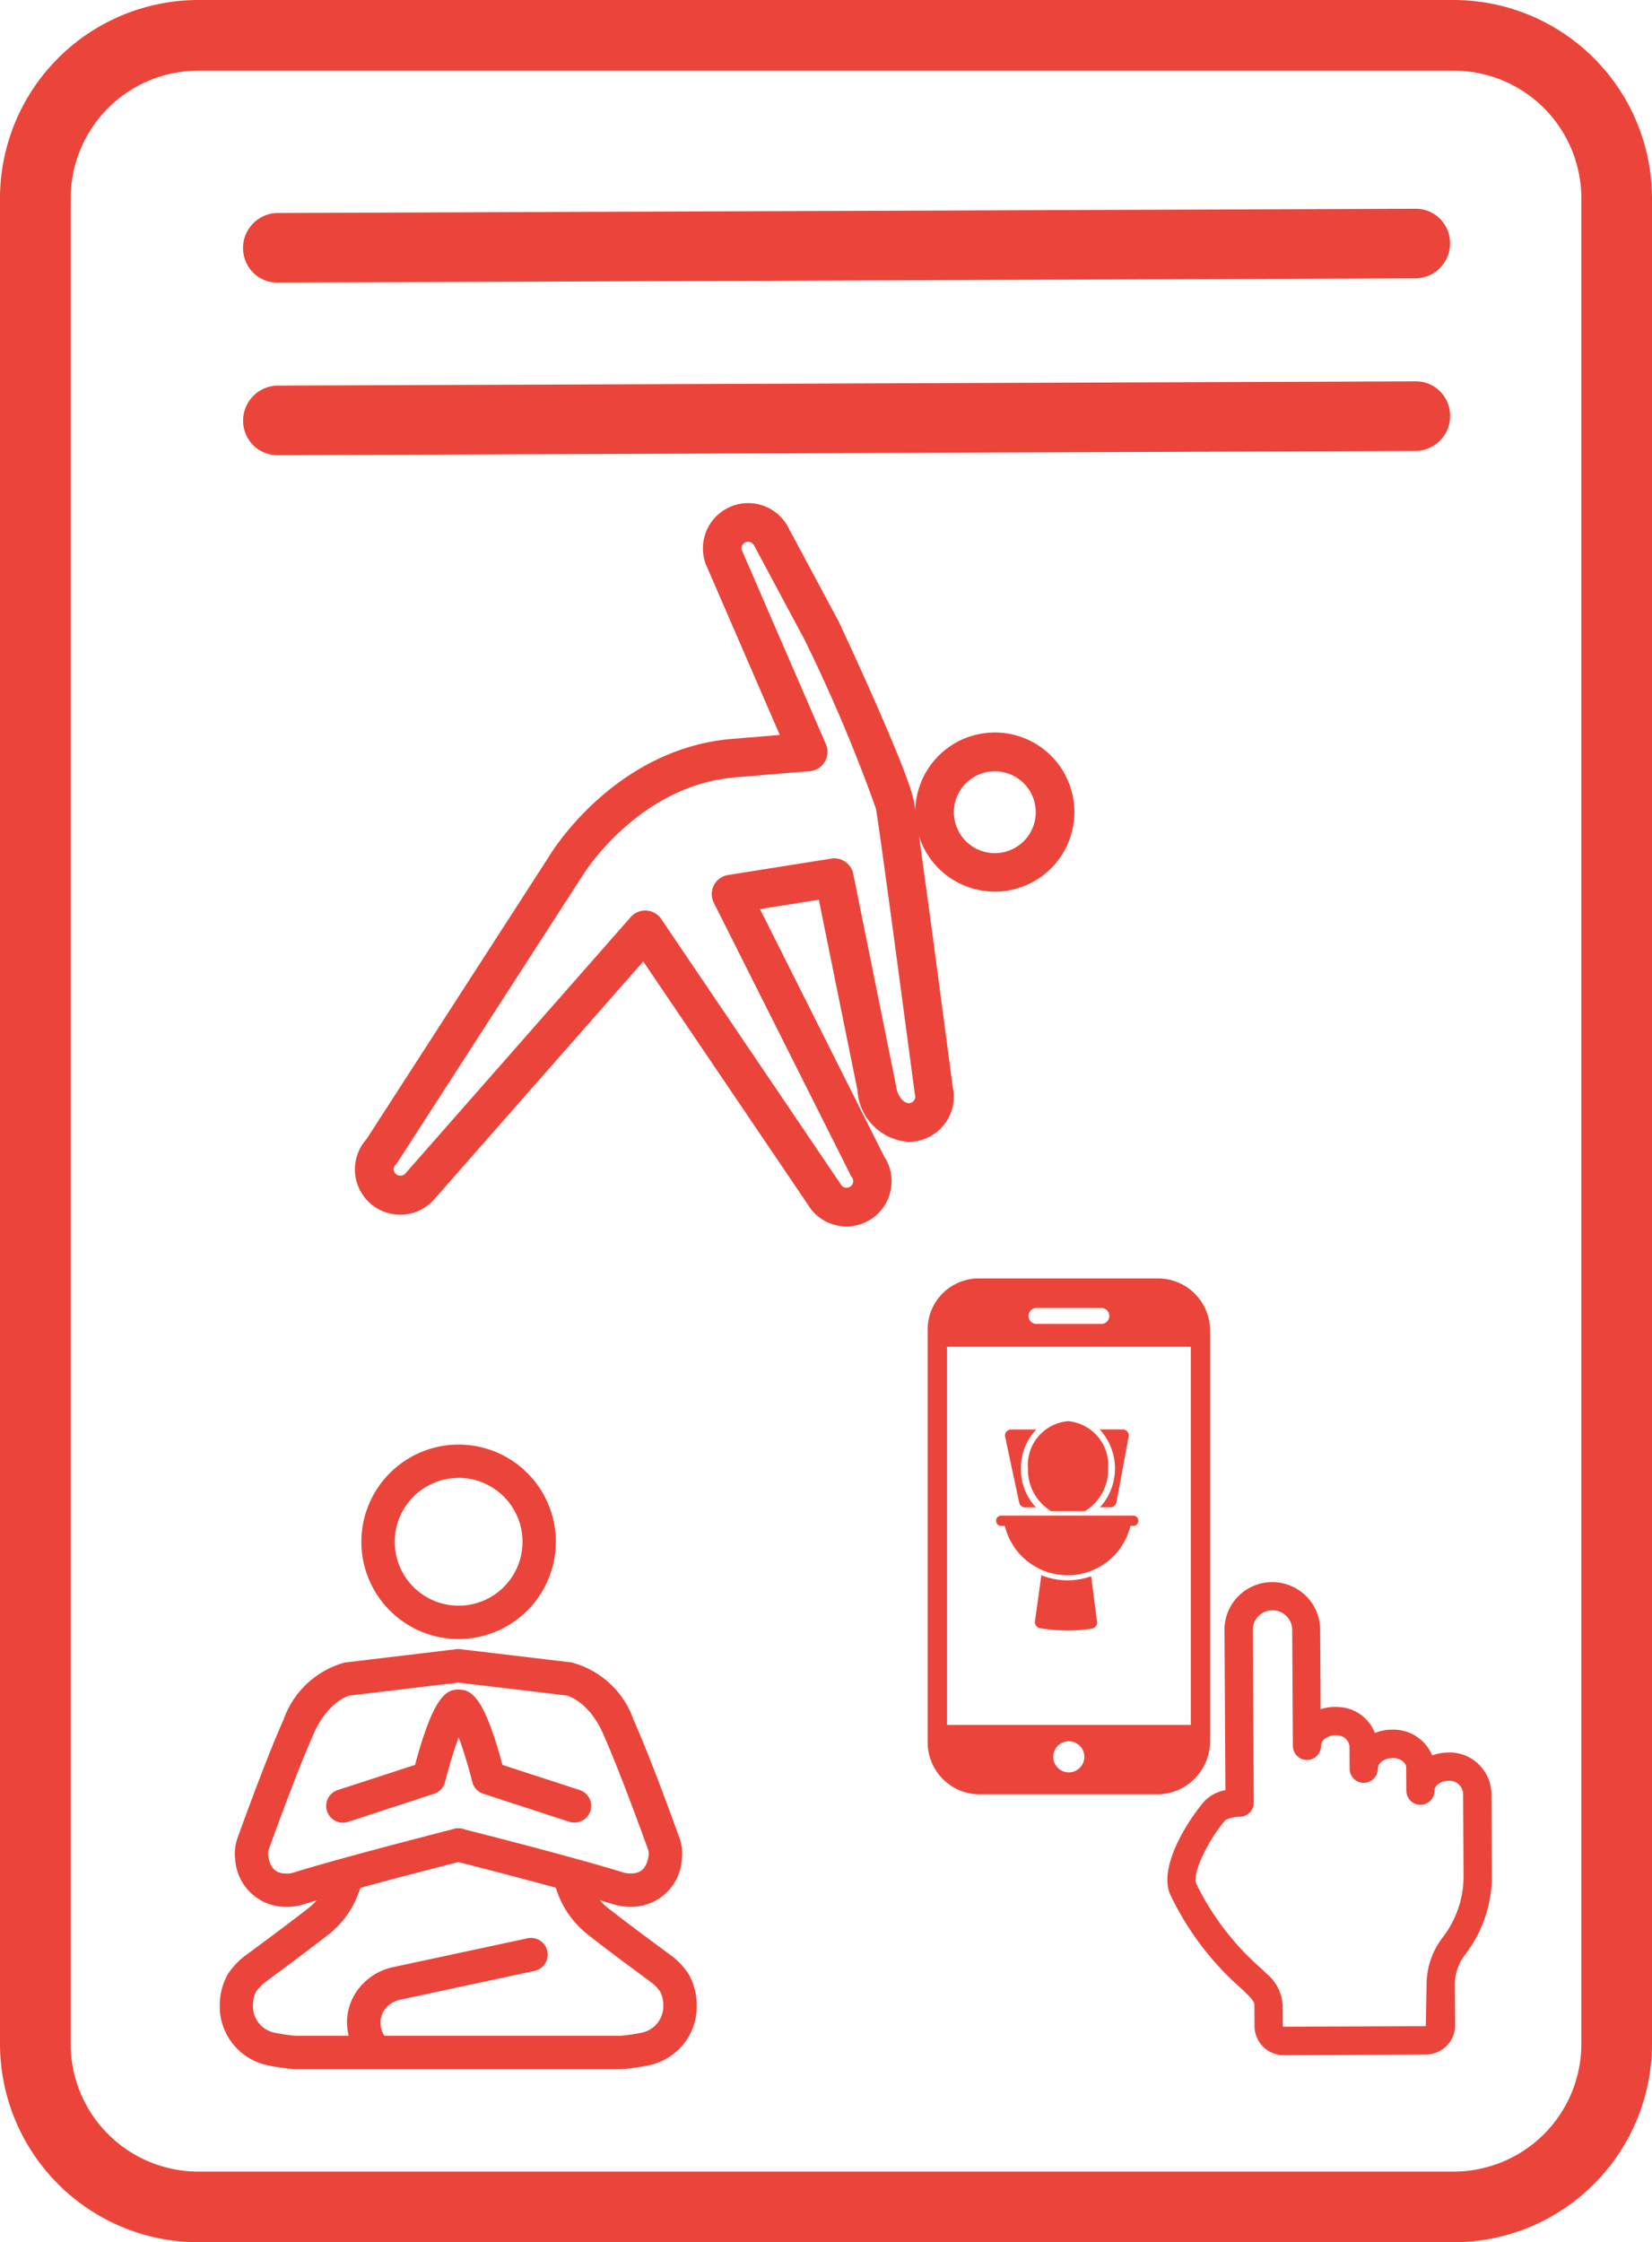
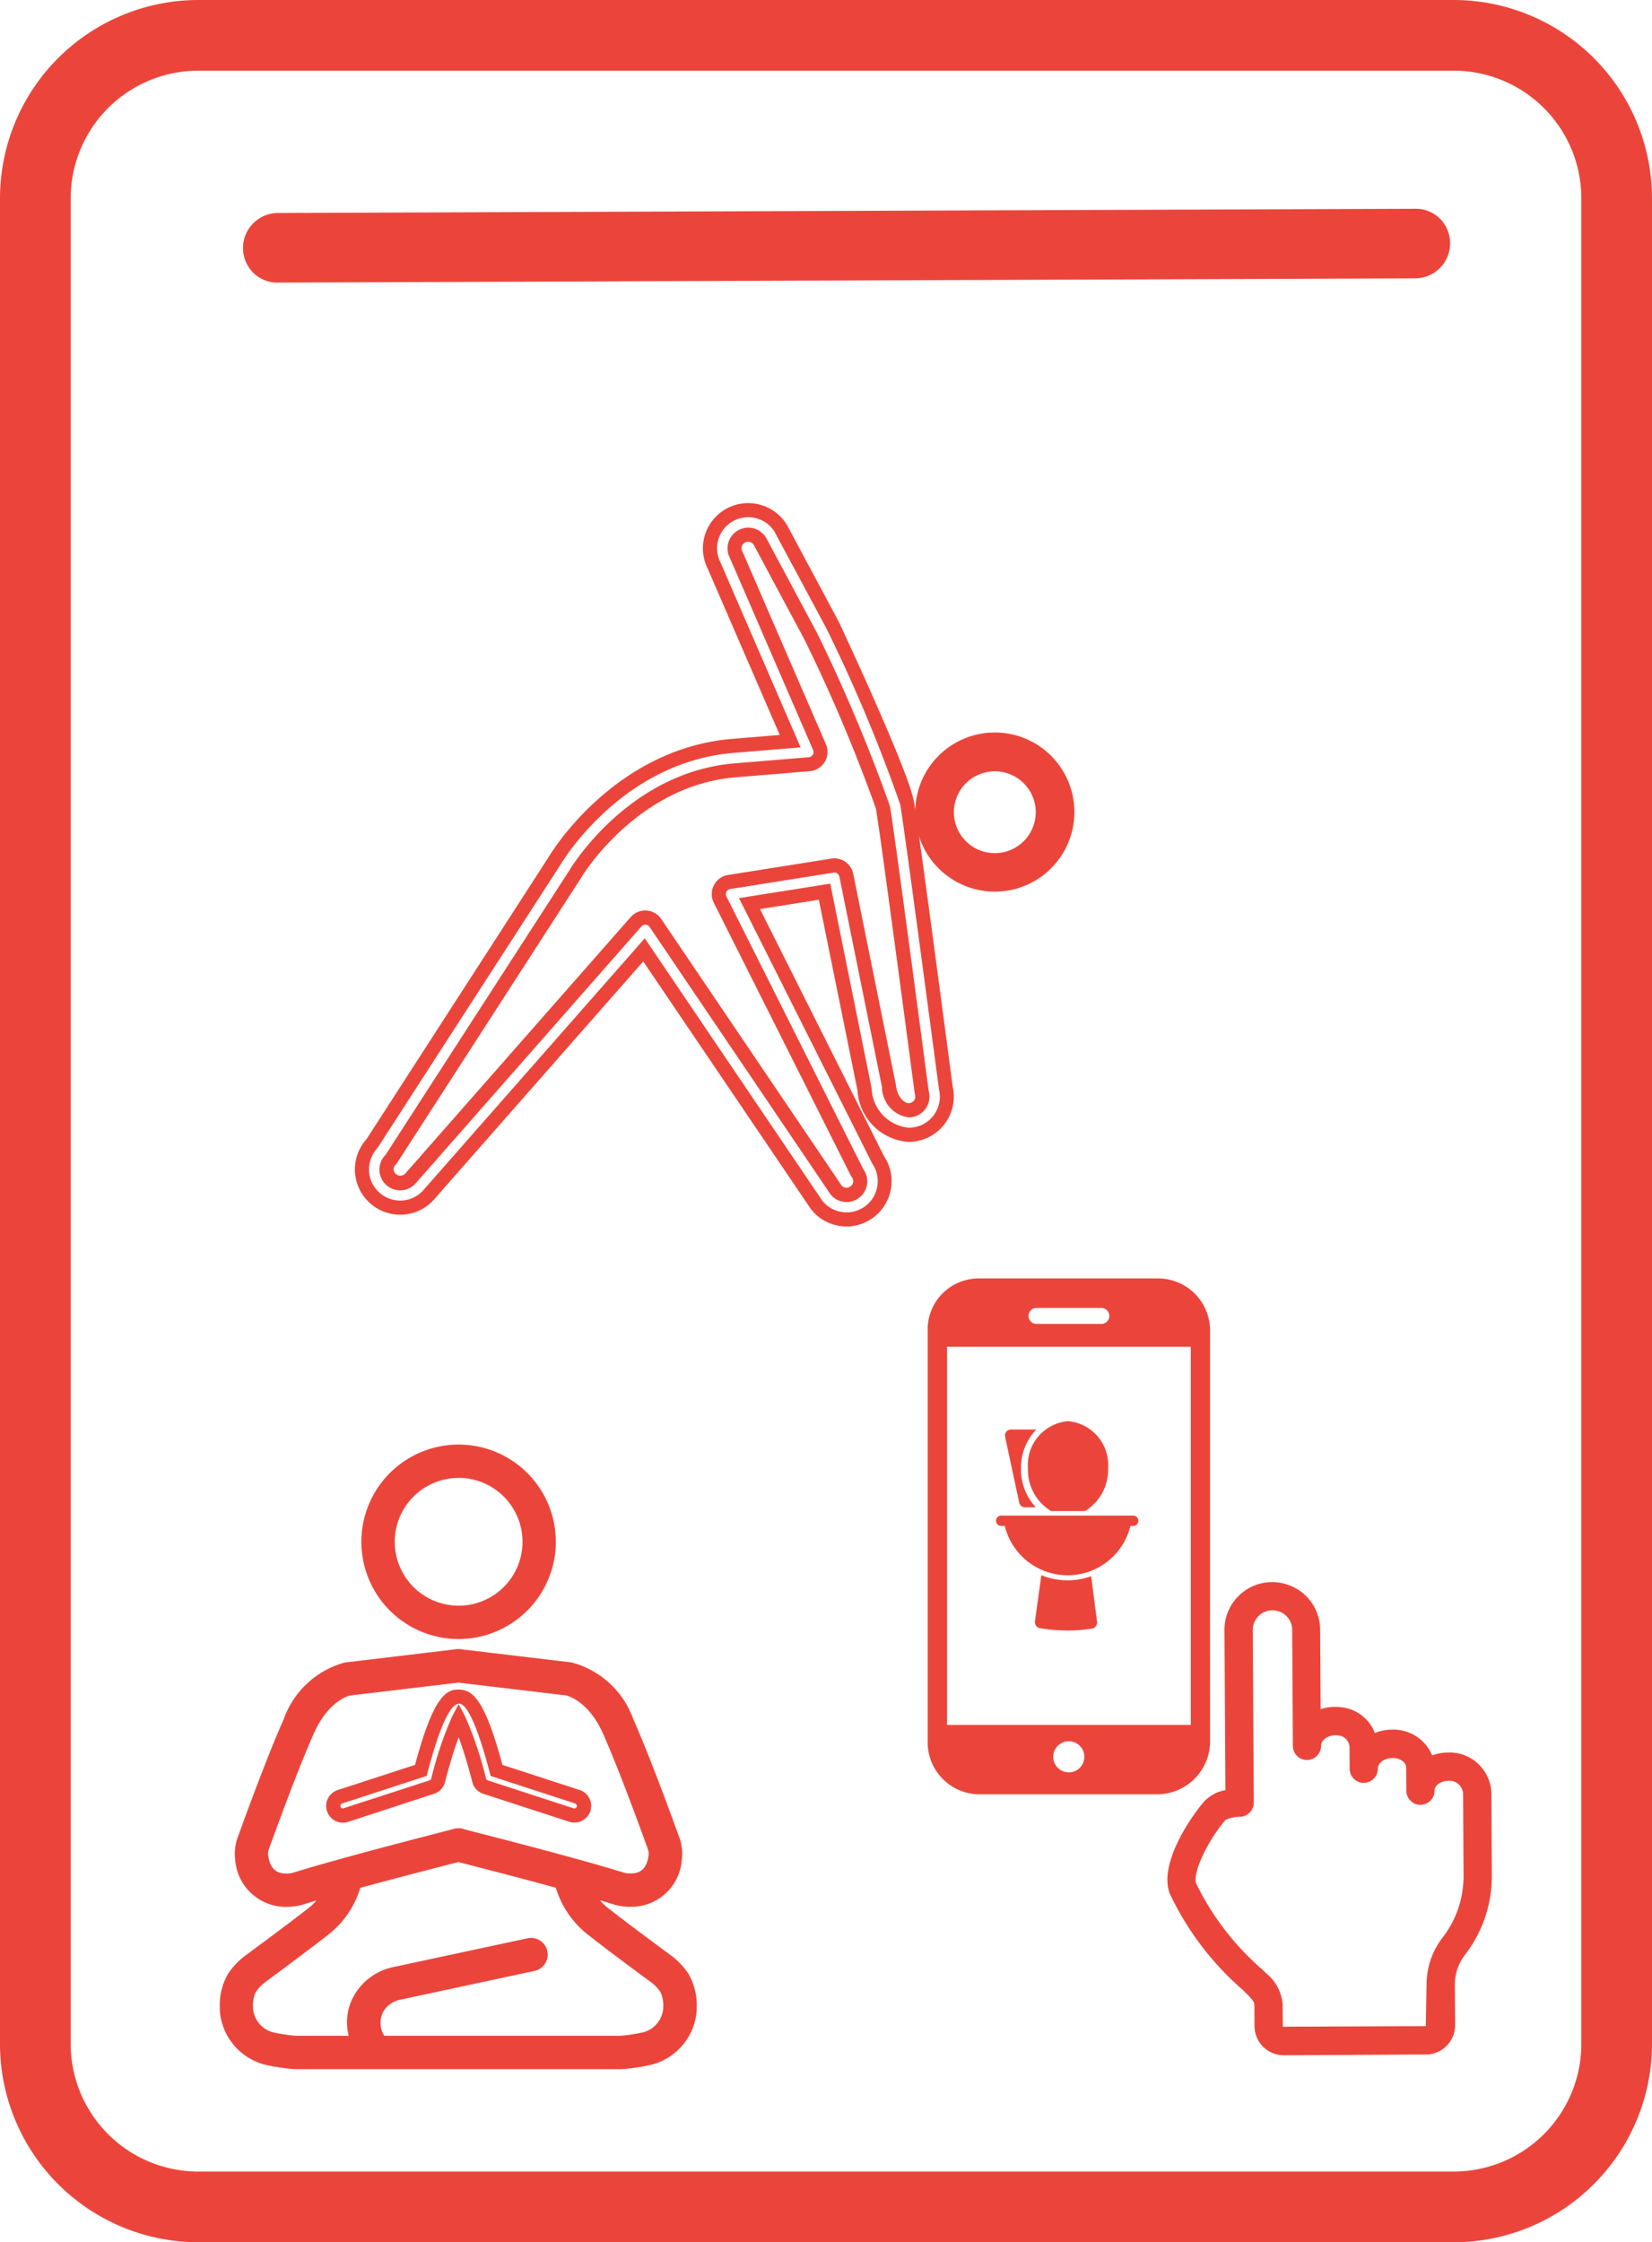
<svg xmlns="http://www.w3.org/2000/svg" width="72.663" height="98.629" viewBox="0 0 72.663 98.629">
  <defs>
    <style>
            .cls-1{fill:#eb453b}
        </style>
  </defs>
  <g id="Group_816" transform="translate(0 0)">
    <path id="Path_723" d="M628.894 134.668a1.5 1.5 0 0 1-1.4-.894 1.541 1.541 0 0 1 1.4-2.168l50.021-.186h.006a1.5 1.5 0 0 1 1.4.894 1.541 1.541 0 0 1-1.4 2.167l-50.021.187z" class="cls-1" transform="translate(-616.671 -122.237)" />
-     <path id="Path_724" d="M628.9 146.878a1.5 1.5 0 0 1-1.4-.894 1.541 1.541 0 0 1 1.4-2.168l50.021-.187h.006a1.5 1.5 0 0 1 1.4.895 1.541 1.541 0 0 1-1.4 2.167l-50.021.187z" class="cls-1" transform="translate(-616.674 -126.855)" />
    <path id="Path_725" d="M674.112 215.28h-55.227a8.729 8.729 0 0 1-8.718-8.719V125.37a8.729 8.729 0 0 1 8.718-8.719h55.227a8.729 8.729 0 0 1 8.718 8.719v81.191a8.729 8.729 0 0 1-8.718 8.719zm-55.227-95.52a5.617 5.617 0 0 0-5.609 5.61v81.191a5.617 5.617 0 0 0 5.609 5.61h55.227a5.617 5.617 0 0 0 5.61-5.61V125.37a5.617 5.617 0 0 0-5.61-5.61z" class="cls-1" transform="translate(-610.167 -116.651)" />
    <g id="Group_808" transform="translate(9.664 63.539)">
      <g id="Group_805" transform="translate(6.232)">
        <path id="Path_726" d="M640.2 227.274a3.966 3.966 0 1 0-3.966-3.966 3.971 3.971 0 0 0 3.966 3.966zm0-7.086a3.121 3.121 0 1 1-3.121 3.121 3.124 3.124 0 0 1 3.121-3.121z" class="cls-1" transform="translate(-635.922 -219.032)" />
        <path id="Path_727" d="M640.01 227.4a4.277 4.277 0 1 1 4.276-4.277 4.282 4.282 0 0 1-4.276 4.277zm0-7.932a3.655 3.655 0 1 0 3.655 3.655 3.659 3.659 0 0 0-3.655-3.658zm0 7.086a3.432 3.432 0 1 1 3.432-3.432 3.435 3.435 0 0 1-3.432 3.429zm0-6.241a2.81 2.81 0 1 0 2.81 2.81 2.813 2.813 0 0 0-2.81-2.813z" class="cls-1" transform="translate(-635.733 -218.843)" />
      </g>
      <g id="Group_806" transform="translate(4.686 10.78)">
-         <path id="Path_728" d="M640.161 240.359a.425.425 0 0 0 .279.3l3.78 1.232a.422.422 0 0 0 .262-.8l-3.559-1.16c-.849-3.245-1.382-3.244-1.64-3.244h-.045c-.259 0-.792 0-1.64 3.244l-3.559 1.16a.423.423 0 1 0 .262.8l3.779-1.232a.423.423 0 0 0 .278-.3 15.674 15.674 0 0 1 .9-2.685 15.625 15.625 0 0 1 .903 2.685z" class="cls-1" transform="translate(-633.435 -236.37)" />
        <path id="Path_729" d="M644.16 242.032a.731.731 0 0 1-.226-.036l-3.78-1.232a.732.732 0 0 1-.483-.517c-.178-.7-.4-1.428-.6-1.965-.2.537-.422 1.265-.6 1.965a.73.73 0 0 1-.482.517L634.207 242a.734.734 0 0 1-.455-1.4l3.4-1.107c.817-3.053 1.386-3.312 1.9-3.312.558 0 1.127.259 1.943 3.312l3.4 1.107a.734.734 0 0 1-.228 1.431zm-5.068-5.229c-.4 0-.876 1.069-1.385 3.012l-.043.164-3.72 1.213a.112.112 0 0 0 .035.218l3.814-1.237a.113.113 0 0 0 .073-.079 15.988 15.988 0 0 1 .929-2.754l.274-.515.275.515a16.036 16.036 0 0 1 .929 2.754.11.11 0 0 0 .074.079l3.779 1.232a.112.112 0 0 0 .141-.072.127.127 0 0 0-.072-.141l-3.721-1.213-.042-.164c-.508-1.943-.983-3.015-1.34-3.015z" class="cls-1" transform="translate(-633.246 -236.181)" />
      </g>
      <g id="Group_807" transform="translate(0 8.996)">
        <path id="Path_730" d="M646.25 247.953a2.94 2.94 0 0 0-.719-.747c-.55-.4-1.917-1.415-2.756-2.073a2.9 2.9 0 0 1-.847-1.1c.51.144.975.281 1.353.4a2.136 2.136 0 0 0 .642.1h.009a1.911 1.911 0 0 0 1.978-1.81 1.741 1.741 0 0 0-.091-.813c-.293-.813-1.3-3.588-2.011-5.172a3.682 3.682 0 0 0-2.463-2.334h-.02l-4.822-.576a.413.413 0 0 0-.1-.011h-.022a.413.413 0 0 0-.1.011l-4.822.576h-.02a3.683 3.683 0 0 0-2.463 2.334c-.708 1.584-1.718 4.359-2.011 5.172a1.741 1.741 0 0 0-.091.813 1.911 1.911 0 0 0 1.978 1.81h.009a2.139 2.139 0 0 0 .642-.1c.372-.116.83-.251 1.33-.393a2.885 2.885 0 0 1-.844 1.1c-.836.657-2.205 1.669-2.756 2.073a2.945 2.945 0 0 0-.719.747 2.451 2.451 0 0 0-.315 1.293v.118a2.341 2.341 0 0 0 1.874 2.145c.372.079.737.124.921.143a3 3 0 0 0 .318.017h14.122a2.974 2.974 0 0 0 .318-.017c.225-.024.568-.068.921-.143a2.341 2.341 0 0 0 1.875-2.146v-.118a2.444 2.444 0 0 0-.298-1.299zm-16.99-4.332a1.307 1.307 0 0 1-.389.062c-.248 0-1 0-1.144-1.075a.889.889 0 0 1 .048-.416c.29-.805 1.291-3.555 1.987-5.113a2.929 2.929 0 0 1 1.826-1.845l4.814-.575 4.813.575a2.932 2.932 0 0 1 1.828 1.845c.7 1.558 1.7 4.308 1.987 5.113a.89.89 0 0 1 .048.416c-.142 1.071-.9 1.074-1.144 1.075a1.3 1.3 0 0 1-.394-.062c-1.975-.619-6.295-1.722-6.959-1.891a.408.408 0 0 0-.179-.035.414.414 0 0 0-.178.035c-.669.17-4.989 1.27-6.965 1.891zm16.457 5.7a1.5 1.5 0 0 1-1.2 1.362c-.336.071-.668.112-.837.129a2.115 2.115 0 0 1-.228.012h-10.495a1.363 1.363 0 0 1 .818-2.2l5.94-1.275a.423.423 0 1 0-.177-.826L633.6 247.8a2.275 2.275 0 0 0-1.488 1.053 2.119 2.119 0 0 0-.1 1.974h-2.681a2.127 2.127 0 0 1-.228-.012c-.168-.017-.5-.058-.836-.129a1.494 1.494 0 0 1-1.2-1.362v-.08a1.6 1.6 0 0 1 .175-.823 2.115 2.115 0 0 1 .515-.532c.553-.407 1.931-1.425 2.777-2.089a3.831 3.831 0 0 0 1.313-2.039c1.914-.525 4.05-1.071 4.562-1.2.511.13 2.633.672 4.542 1.2a3.823 3.823 0 0 0 1.314 2.046c.847.666 2.224 1.683 2.777 2.089a2.112 2.112 0 0 1 .514.532 1.591 1.591 0 0 1 .175.821c-.012.018-.013.045-.014.071z" class="cls-1" transform="translate(-625.899 -233.5)" />
        <path id="Path_731" d="M643.259 251.792h-14.122a3.3 3.3 0 0 1-.352-.019c-.187-.019-.56-.065-.95-.147a2.652 2.652 0 0 1-2.121-2.433v-.135a2.747 2.747 0 0 1 .366-1.464 3.237 3.237 0 0 1 .795-.826c.426-.313 1.882-1.387 2.748-2.067a2.458 2.458 0 0 0 .344-.33c-.2.058-.38.114-.545.166a2.473 2.473 0 0 1-.736.115 2.229 2.229 0 0 1-2.295-2.08 2.057 2.057 0 0 1 .106-.959c.379-1.051 1.334-3.66 2.02-5.193a3.962 3.962 0 0 1 2.693-2.514l4.858-.581a.868.868 0 0 1 .324.006l4.788.57a3.949 3.949 0 0 1 2.73 2.519c.714 1.6 1.727 4.379 2.02 5.193a2.06 2.06 0 0 1 .106.959 2.227 2.227 0 0 1-2.286 2.079 2.484 2.484 0 0 1-.745-.115c-.173-.055-.366-.113-.571-.173a2.388 2.388 0 0 0 .349.337c.58.456 1.53 1.171 2.748 2.068a3.252 3.252 0 0 1 .794.826 2.756 2.756 0 0 1 .366 1.467v.13a2.652 2.652 0 0 1-2.12 2.435 9.483 9.483 0 0 1-.953.147 3.238 3.238 0 0 1-.359.019zm-12.049-8.427l-.273.608a3.163 3.163 0 0 1-.936 1.216c-.873.687-2.336 1.765-2.763 2.08a2.607 2.607 0 0 0-.644.668 2.191 2.191 0 0 0-.262 1.12v.106a2.03 2.03 0 0 0 1.628 1.855c.377.08.747.122.889.138a2.73 2.73 0 0 0 .285.015h14.122a2.662 2.662 0 0 0 .283-.015 8.931 8.931 0 0 0 .892-.138 2.03 2.03 0 0 0 1.628-1.858v-.1a2.143 2.143 0 0 0-.263-1.123 2.65 2.65 0 0 0-.644-.668c-1.223-.9-2.179-1.62-2.763-2.079a3.185 3.185 0 0 1-.939-1.222l-.271-.607.64.181c.512.145.981.283 1.36.4a1.827 1.827 0 0 0 .55.087 1.6 1.6 0 0 0 1.678-1.539 1.41 1.41 0 0 0-.075-.667c-.29-.81-1.3-3.572-2-5.15a3.392 3.392 0 0 0-2.232-2.156l-4.908-.585-4.881.584a3.389 3.389 0 0 0-2.236 2.156c-.677 1.515-1.625 4.106-2 5.15a1.429 1.429 0 0 0-.075.667 1.6 1.6 0 0 0 1.671 1.539 1.837 1.837 0 0 0 .557-.087c.375-.117.834-.252 1.338-.4zm12.049 7.582h-10.665l-.091-.149a1.721 1.721 0 0 1-.123-1.864 1.74 1.74 0 0 1 1.14-.8l5.94-1.274a.126.126 0 0 0 .086-.132.131.131 0 0 0-.132-.086l-5.94 1.275a1.964 1.964 0 0 0-1.285.907 1.809 1.809 0 0 0-.083 1.7l.18.431h-3.148a2.388 2.388 0 0 1-.261-.014 8.52 8.52 0 0 1-.868-.134 1.81 1.81 0 0 1-1.451-1.65v-.1a1.859 1.859 0 0 1 .227-.994 2.408 2.408 0 0 1 .589-.611c.553-.406 1.927-1.422 2.77-2.084a3.5 3.5 0 0 0 1.2-1.871l.045-.175.174-.048c2.062-.565 4.318-1.139 4.569-1.2l.076-.02.076.02c.1.025 2.428.615 4.547 1.2l.175.049.044.175a3.508 3.508 0 0 0 1.205 1.877c.8.625 2.077 1.574 2.769 2.084a2.4 2.4 0 0 1 .591.611 1.871 1.871 0 0 1 .226.995v.095a1.807 1.807 0 0 1-1.451 1.651 8.684 8.684 0 0 1-.869.134 2.374 2.374 0 0 1-.262.002zm-10.309-.622h10.309a1.819 1.819 0 0 0 .195-.011c.13-.013.467-.053.805-.124a1.185 1.185 0 0 0 .959-1.073v-.072a1.331 1.331 0 0 0-.123-.644 1.8 1.8 0 0 0-.44-.453c-.7-.512-1.983-1.465-2.785-2.1a4.113 4.113 0 0 1-1.375-2.036c-1.878-.513-3.871-1.022-4.289-1.128-.46.117-2.441.623-4.312 1.133a4.11 4.11 0 0 1-1.372 2.031c-.849.667-2.231 1.687-2.785 2.1a1.8 1.8 0 0 0-.439.453 1.328 1.328 0 0 0-.124.649v.067a1.187 1.187 0 0 0 .959 1.073c.339.072.675.111.8.124a1.861 1.861 0 0 0 .2.011h2.251a2.381 2.381 0 0 1 .265-1.821 2.59 2.59 0 0 1 1.69-1.2l5.94-1.274a.734.734 0 0 1 .308 1.434l-5.94 1.275a1.115 1.115 0 0 0-.734.509 1.059 1.059 0 0 0 .037 1.077zm10.785-6.52a1.628 1.628 0 0 1-.483-.077c-1.993-.624-6.442-1.758-6.942-1.886h-.01l-.1-.025-.09.025c-.819.208-5.006 1.28-6.942 1.886a1.631 1.631 0 0 1-.483.076 1.377 1.377 0 0 1-1.456-1.346 1.2 1.2 0 0 1 .063-.561c.292-.81 1.3-3.573 2-5.134a3.224 3.224 0 0 1 2.045-2.022l4.88-.584h.037l4.813.574a3.192 3.192 0 0 1 2.074 2.027c.7 1.555 1.7 4.322 2 5.134a1.2 1.2 0 0 1 .063.563 1.376 1.376 0 0 1-1.45 1.345zm-7.494-2.61a.7.7 0 0 1 .27.061c.453.111 4.918 1.249 6.927 1.878a.98.98 0 0 0 .3.049c.256 0 .731 0 .837-.8a.578.578 0 0 0-.032-.27c-.29-.806-1.292-3.556-1.978-5.091-.643-1.439-1.572-1.659-1.611-1.668l-4.745-.565-4.778.57c-.011 0-.933.214-1.58 1.663-.688 1.543-1.689 4.287-1.978 5.092a.571.571 0 0 0-.032.269c.106.8.581.8.836.805a1 1 0 0 0 .3-.048c1.952-.612 6.152-1.686 6.975-1.9a.677.677 0 0 1 .267-.044z" class="cls-1" transform="translate(-625.71 -233.312)" />
      </g>
    </g>
    <g id="Group_812" transform="translate(40.803 56.234)">
      <g id="Group_809">
        <path id="Path_732" fill="#eb453b" fill-rule="evenodd" d="M678.047 207.094h7.866a2.288 2.288 0 0 1 2.3 2.255v18.137a2.331 2.331 0 0 1-2.3 2.3h-7.866a2.288 2.288 0 0 1-2.255-2.3v-18.138a2.245 2.245 0 0 1 2.255-2.254zm2.505 2a.351.351 0 0 1 0-.7h2.906a.351.351 0 0 1 0 .7zM682 227.453a.684.684 0 0 1 0 1.368.684.684 0 0 1 0-1.368zm-5.356-17.353v16.634h10.722V210.1z" transform="translate(-675.792 -207.094)" />
      </g>
      <path id="Path_733" d="M697.869 249.388a1.286 1.286 0 0 1-1.285-1.28l-.006-.948c0-.134-.16-.3-.351-.489l-.176-.173a12.833 12.833 0 0 1-3.2-4.235c-.487-1.331.979-3.423 1.531-4.051a1.709 1.709 0 0 1 .923-.484l-.042-7.036a2.1 2.1 0 0 1 2.091-2.116 2.141 2.141 0 0 1 1.492.607 2.092 2.092 0 0 1 .625 1.484l.021 3.5a2.066 2.066 0 0 1 .845-.091 1.778 1.778 0 0 1 1.541 1.138 2.026 2.026 0 0 1 .748-.147h.013a1.845 1.845 0 0 1 1.761 1.133 1.985 1.985 0 0 1 .69-.126 1.8 1.8 0 0 1 1.336.5 1.837 1.837 0 0 1 .578 1.289v.135l.02 3.514a5.652 5.652 0 0 1-1.179 3.455 2.141 2.141 0 0 0-.448 1.3l.011 1.794a1.286 1.286 0 0 1-1.28 1.294l-6.249.037zm-.5-19.569h-.006a.861.861 0 0 0-.855.865l.045 7.59a.621.621 0 0 1-.614.625 1.436 1.436 0 0 0-.628.139c-.716.817-1.472 2.3-1.291 2.8a11.874 11.874 0 0 0 2.9 3.773l.179.175a1.959 1.959 0 0 1 .723 1.369l.006.948a.039.039 0 0 0 .013.03l6.279-.025.032-1.844a3.386 3.386 0 0 1 .71-2.058 4.4 4.4 0 0 0 .917-2.688l-.019-3.538v-.08a.594.594 0 0 0-.188-.419.553.553 0 0 0-.43-.164c-.367 0-.639.2-.638.433a.621.621 0 0 1-.619.623.622.622 0 0 1-.622-.618l-.006-1.017c0-.23-.268-.423-.583-.423-.377 0-.666.216-.665.466a.622.622 0 0 1-.618.626.622.622 0 0 1-.622-.618l-.006-.976a.545.545 0 0 0-.515-.494.779.779 0 0 0-.594.168.4.4 0 0 0-.142.29.622.622 0 0 1-.618.625.622.622 0 0 1-.622-.618l-.03-5.11a.862.862 0 0 0-.86-.855z" class="cls-1" transform="translate(-682.208 -215.219)" />
      <g id="Group_811" transform="translate(3.006 6.278)">
        <path id="Path_734" d="M686.656 223.872h-5.8a.228.228 0 1 0 0 .456h.158a2.843 2.843 0 0 0 5.524 0h.121a.228.228 0 1 0 0-.456z" class="cls-1" transform="translate(-680.626 -219.718)" />
        <path id="Path_735" d="M685.853 228.137a3.1 3.1 0 0 1-2.193-.044l-.28 2.024a.273.273 0 0 0 .228.307 7.892 7.892 0 0 0 1.189.1 7.02 7.02 0 0 0 1.085-.084.273.273 0 0 0 .228-.3z" class="cls-1" transform="translate(-681.666 -221.315)" />
        <path id="Path_736" d="M684.646 217.191a1.937 1.937 0 0 0-1.761 2.075 2.127 2.127 0 0 0 1.013 1.879h1.5a2.127 2.127 0 0 0 1.013-1.879 1.937 1.937 0 0 0-1.765-2.075z" class="cls-1" transform="translate(-681.48 -217.191)" />
        <g id="Group_810" transform="translate(0.394 0.363)">
          <path id="Path_737" d="M681.963 219.5a2.444 2.444 0 0 1 .673-1.72h-1.111a.265.265 0 0 0-.259.321l.619 2.892a.266.266 0 0 0 .26.21h.473a2.45 2.45 0 0 1-.655-1.703z" class="cls-1" transform="translate(-681.259 -217.775)" />
-           <path id="Path_738" d="M688.974 217.775h-1.014a2.538 2.538 0 0 1 .019 3.422h.458a.265.265 0 0 0 .261-.216l.537-2.892a.265.265 0 0 0-.261-.314z" class="cls-1" transform="translate(-683.794 -217.775)" />
        </g>
      </g>
    </g>
    <g id="Group_815" transform="translate(15.61 22.125)">
      <g id="Group_813" transform="translate(24.65 10.101)">
        <path id="Path_739" d="M678.6 175.352a3.186 3.186 0 1 1 3.186-3.186 3.19 3.19 0 0 1-3.186 3.186zm0-5.292a2.107 2.107 0 1 0 2.107 2.107 2.109 2.109 0 0 0-2.107-2.108z" class="cls-1" transform="translate(-675.107 -168.669)" />
        <path id="Path_740" d="M678.415 175.474a3.5 3.5 0 1 1 3.5-3.5 3.5 3.5 0 0 1-3.5 3.5zm0-6.372a2.875 2.875 0 1 0 2.875 2.875 2.878 2.878 0 0 0-2.875-2.877zm0 5.292a2.417 2.417 0 1 1 2.417-2.417 2.42 2.42 0 0 1-2.417 2.417zm0-4.213a1.8 1.8 0 1 0 1.8 1.8 1.8 1.8 0 0 0-1.8-1.8z" class="cls-1" transform="translate(-674.918 -168.48)" />
      </g>
      <g id="Group_814" transform="translate(0 0)">
-         <path id="Path_741" d="M657.085 183.937a1.678 1.678 0 0 1-1.286-.6.589.589 0 0 1-.042-.055l-7.58-11.205-9.44 10.742a1.681 1.681 0 1 1-2.534-2.208l8.048-12.457c.182-.306 2.849-4.636 7.84-5.049l2.518-.208-3.344-7.72a1.682 1.682 0 0 1 1.5-2.444 1.668 1.668 0 0 1 1.409.768.542.542 0 0 1 .043.067l.006.012c.017.029.032.057.046.087l2.206 4.119.013.027c.311.667 3.049 6.551 3.268 7.817.191 1.111 1.441 10.548 1.7 12.514a1.676 1.676 0 0 1-1.634 2.069 2.1 2.1 0 0 1-1.937-1.992l-1.761-8.7-3.3.524 5.654 11.27a1.679 1.679 0 0 1-1.392 2.622zm-.45-1.281a.6.6 0 0 0 .937-.751.525.525 0 0 1-.059-.1l-5.986-11.93a.54.54 0 0 1 .4-.775l4.539-.721a.539.539 0 0 1 .614.426l1.869 9.233a.328.328 0 0 1 .007.05 1.068 1.068 0 0 0 .867 1.054.6.6 0 0 0 .6-.6.589.589 0 0 0-.021-.152.574.574 0 0 1-.012-.065c-.251-1.9-1.51-11.4-1.7-12.5a71.376 71.376 0 0 0-3.176-7.53l-2.207-4.122-.025-.048-.006-.01a.6.6 0 0 0-1.045.591l.018.037 3.65 8.428a.54.54 0 0 1-.451.752l-3.267.27c-4.512.373-6.98 4.489-7 4.53l-.012.02-8.069 12.473a.531.531 0 0 1-.078.1.6.6 0 1 0 .9.8l9.91-11.278a.546.546 0 0 1 .44-.182.54.54 0 0 1 .413.236z" class="cls-1" transform="translate(-635.462 -152.424)" />
        <path id="Path_742" d="M656.9 184.059a1.99 1.99 0 0 1-1.524-.709.831.831 0 0 1-.062-.081l-7.358-10.869-9.173 10.44a1.969 1.969 0 0 1-1.517.7 1.991 1.991 0 0 1-1.482-3.322L643.8 167.8c.109-.185 2.887-4.761 8.075-5.19l2.085-.172-3.172-7.323a1.991 1.991 0 0 1 3.454-1.968.641.641 0 0 1 .056.09l.057.108 2.2 4.11c.531 1.135 3.091 6.656 3.313 7.937.2 1.161 1.549 11.366 1.7 12.526a1.841 1.841 0 0 1 .049.428 1.993 1.993 0 0 1-1.992 1.992 2.413 2.413 0 0 1-2.246-2.267l-1.7-8.384-2.587.411 5.465 10.89a1.928 1.928 0 0 1 .323 1.081 1.994 1.994 0 0 1-1.98 1.99zm-8.877-12.676l7.806 11.538a1.369 1.369 0 0 0 2.441-.853 1.36 1.36 0 0 0-.236-.767l-5.866-11.685 4.014-.637 1.818 8.993a1.809 1.809 0 0 0 1.633 1.743 1.366 1.366 0 0 0 1.332-1.686c-.159-1.19-1.508-11.384-1.706-12.533a69.032 69.032 0 0 0-3.243-7.738l-2.294-4.275a1.369 1.369 0 0 0-2.369 1.365l3.525 8.136-2.95.244c-4.873.4-7.488 4.714-7.6 4.9l-8.054 12.468a1.42 1.42 0 0 0-.381.953 1.372 1.372 0 0 0 1.37 1.37 1.352 1.352 0 0 0 1.044-.484zm8.877 11.6a.908.908 0 0 1-.685-.309l-.023-.03-7.955-11.759a.228.228 0 0 0-.175-.1.233.233 0 0 0-.187.078l-9.91 11.277a.912.912 0 1 1-1.352-1.222l.039-.055 8.065-12.484c.03-.05 2.565-4.3 7.252-4.691l3.267-.27a.224.224 0 0 0 .177-.109.23.23 0 0 0 .014-.209l-3.65-8.428a.913.913 0 0 1 .8-1.352.909.909 0 0 1 .779.438l.046.085 2.2 4.112a71.766 71.766 0 0 1 3.208 7.623c.183 1.064 1.349 9.847 1.7 12.514a1.094 1.094 0 0 1 .035.257.913.913 0 0 1-.912.912 1.357 1.357 0 0 1-1.176-1.332l-1.873-9.254a.226.226 0 0 0-.259-.181l-4.541.722a.232.232 0 0 0-.168.122.228.228 0 0 0 0 .206l6.019 11.993a.911.911 0 0 1-.739 1.446zm-.206-.706a.3.3 0 0 0 .5-.206.289.289 0 0 0-.057-.171.773.773 0 0 1-.093-.163l-5.984-11.917a.85.85 0 0 1 .628-1.222l4.539-.721a.848.848 0 0 1 .966.671l1.881 9.31c.053.5.364.777.558.777a.29.29 0 0 0 .29-.29.285.285 0 0 0-.011-.074.962.962 0 0 1-.02-.108c-.25-1.891-1.511-11.4-1.7-12.484a70.341 70.341 0 0 0-3.151-7.451l-2.222-4.149a.291.291 0 0 0-.539.147.278.278 0 0 0 .033.134l.028.057 3.651 8.429a.851.851 0 0 1-.711 1.186l-3.267.27c-4.331.358-6.739 4.338-6.762 4.378l-8.08 12.52a.791.791 0 0 1-.113.148.288.288 0 0 0-.084.2.3.3 0 0 0 .514.185l9.916-11.284a.851.851 0 0 1 1.344.086z" class="cls-1" transform="translate(-635.273 -152.235)" />
      </g>
    </g>
  </g>
</svg>